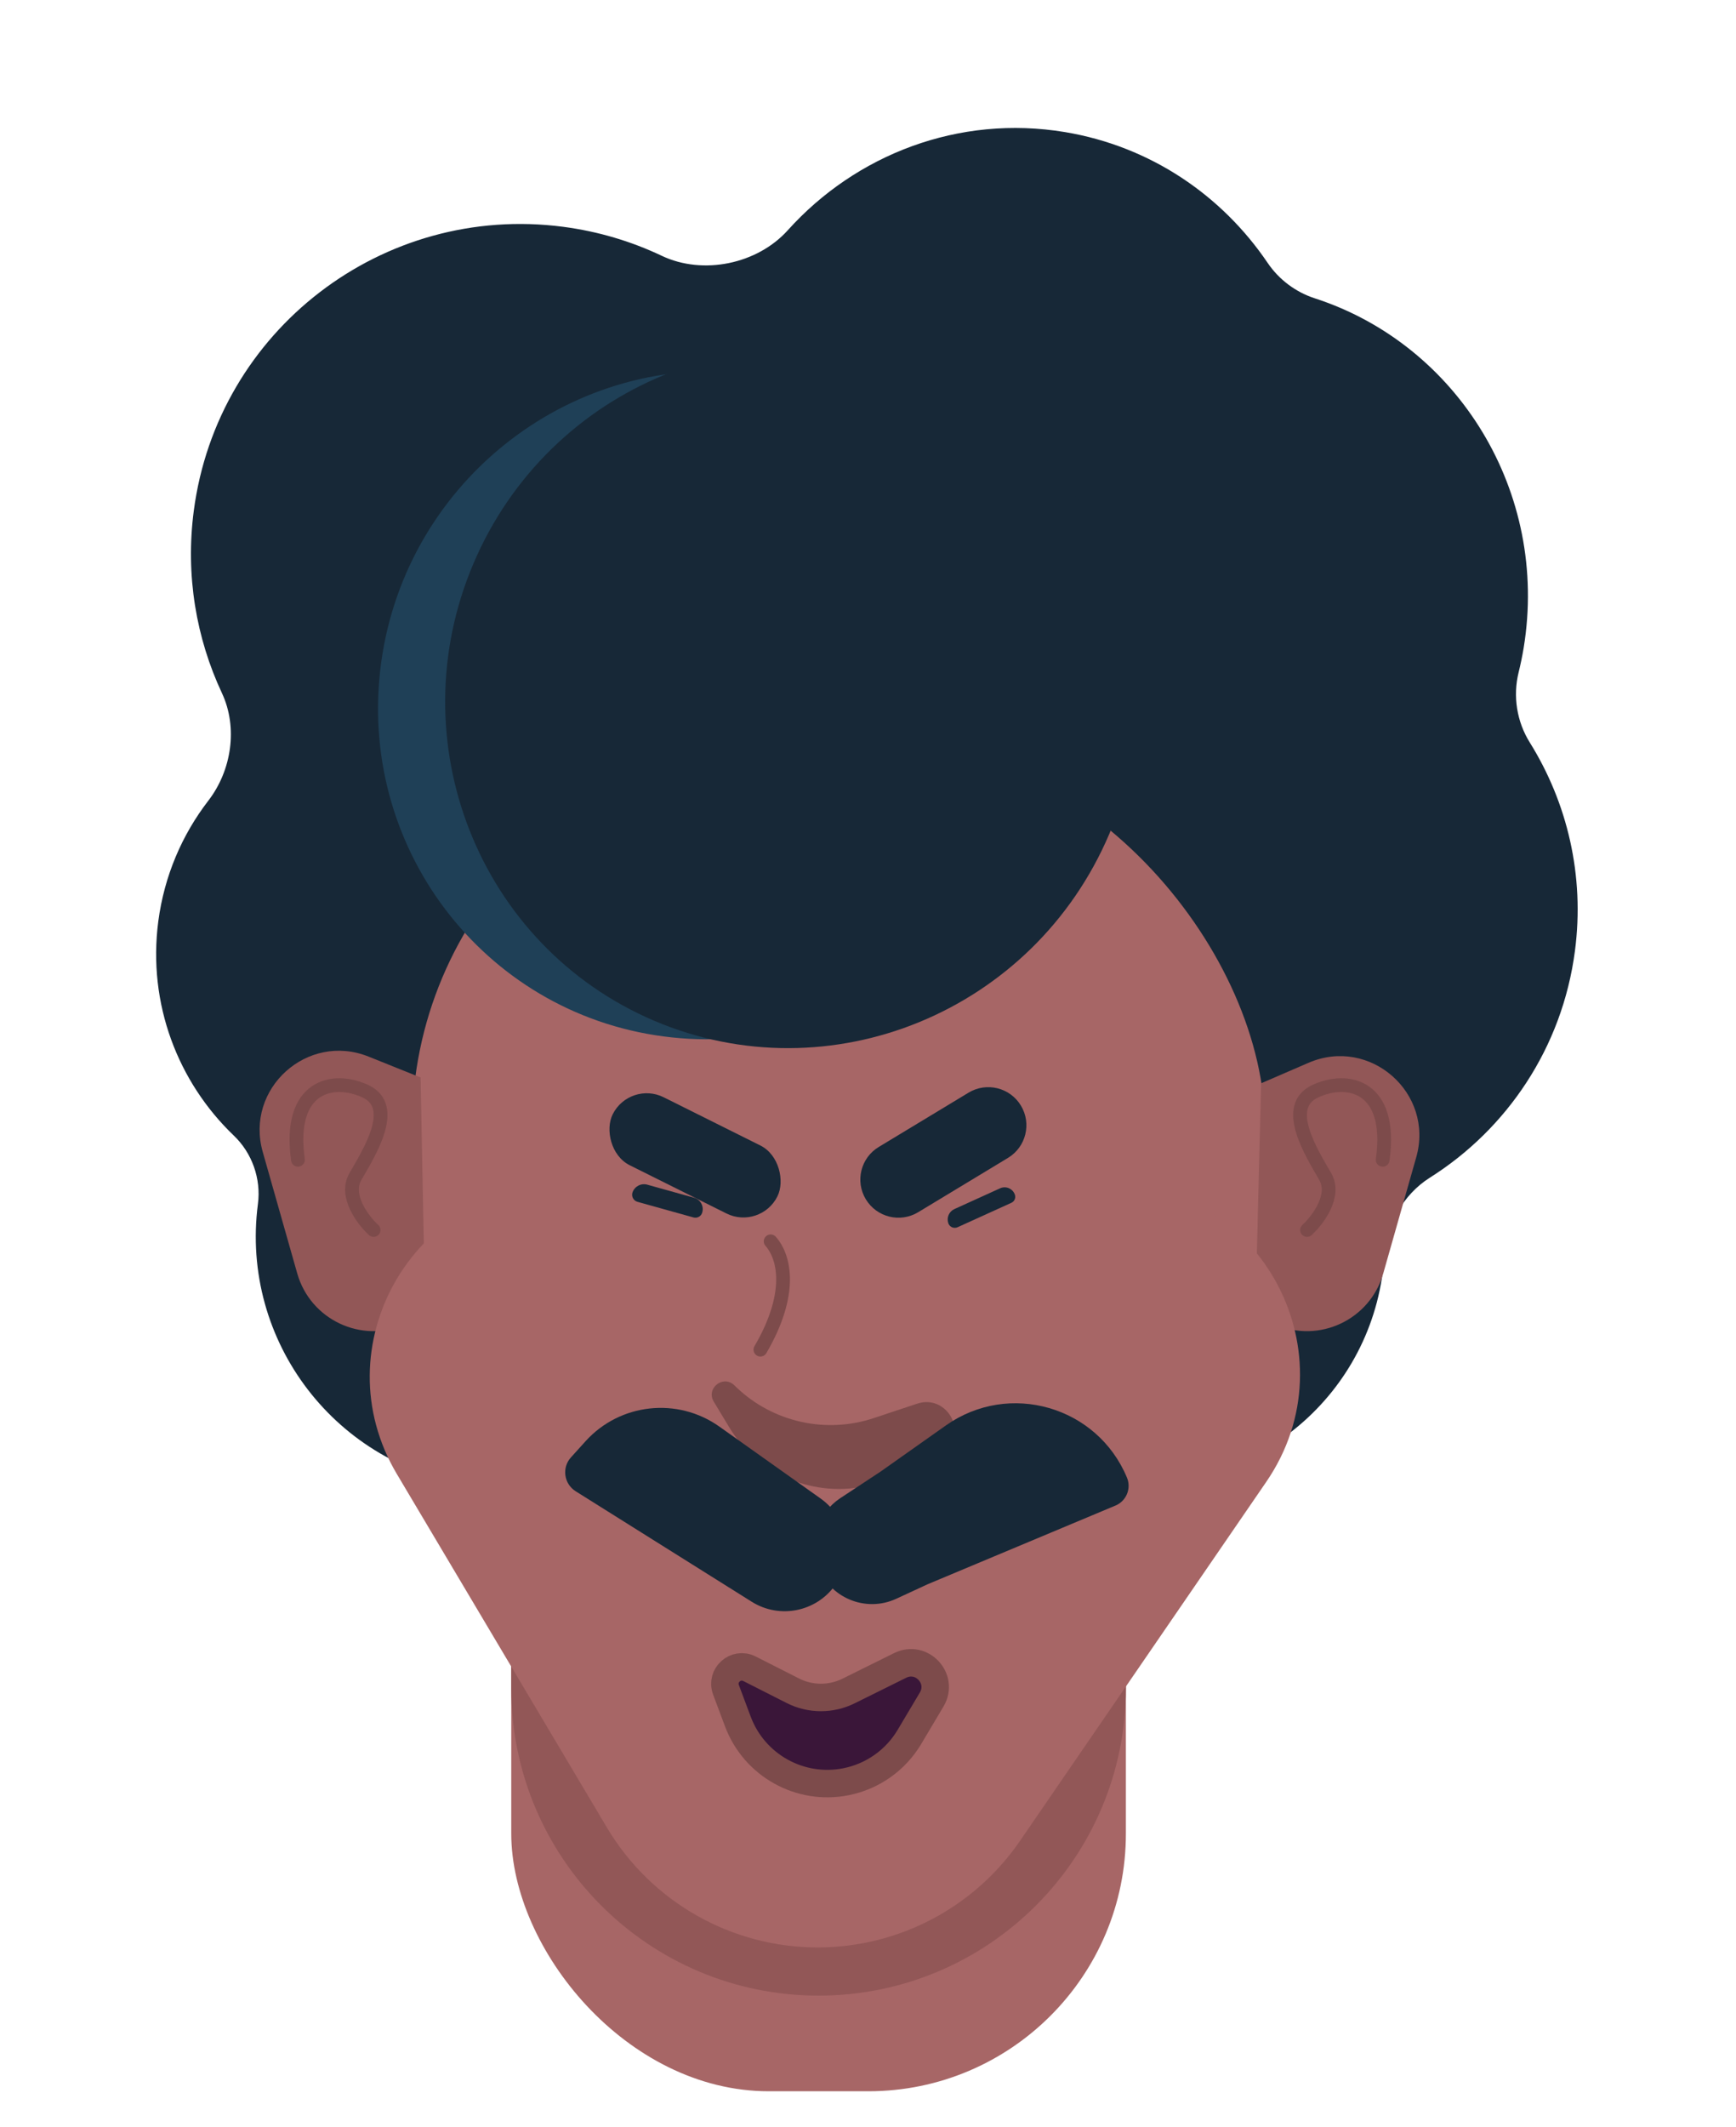
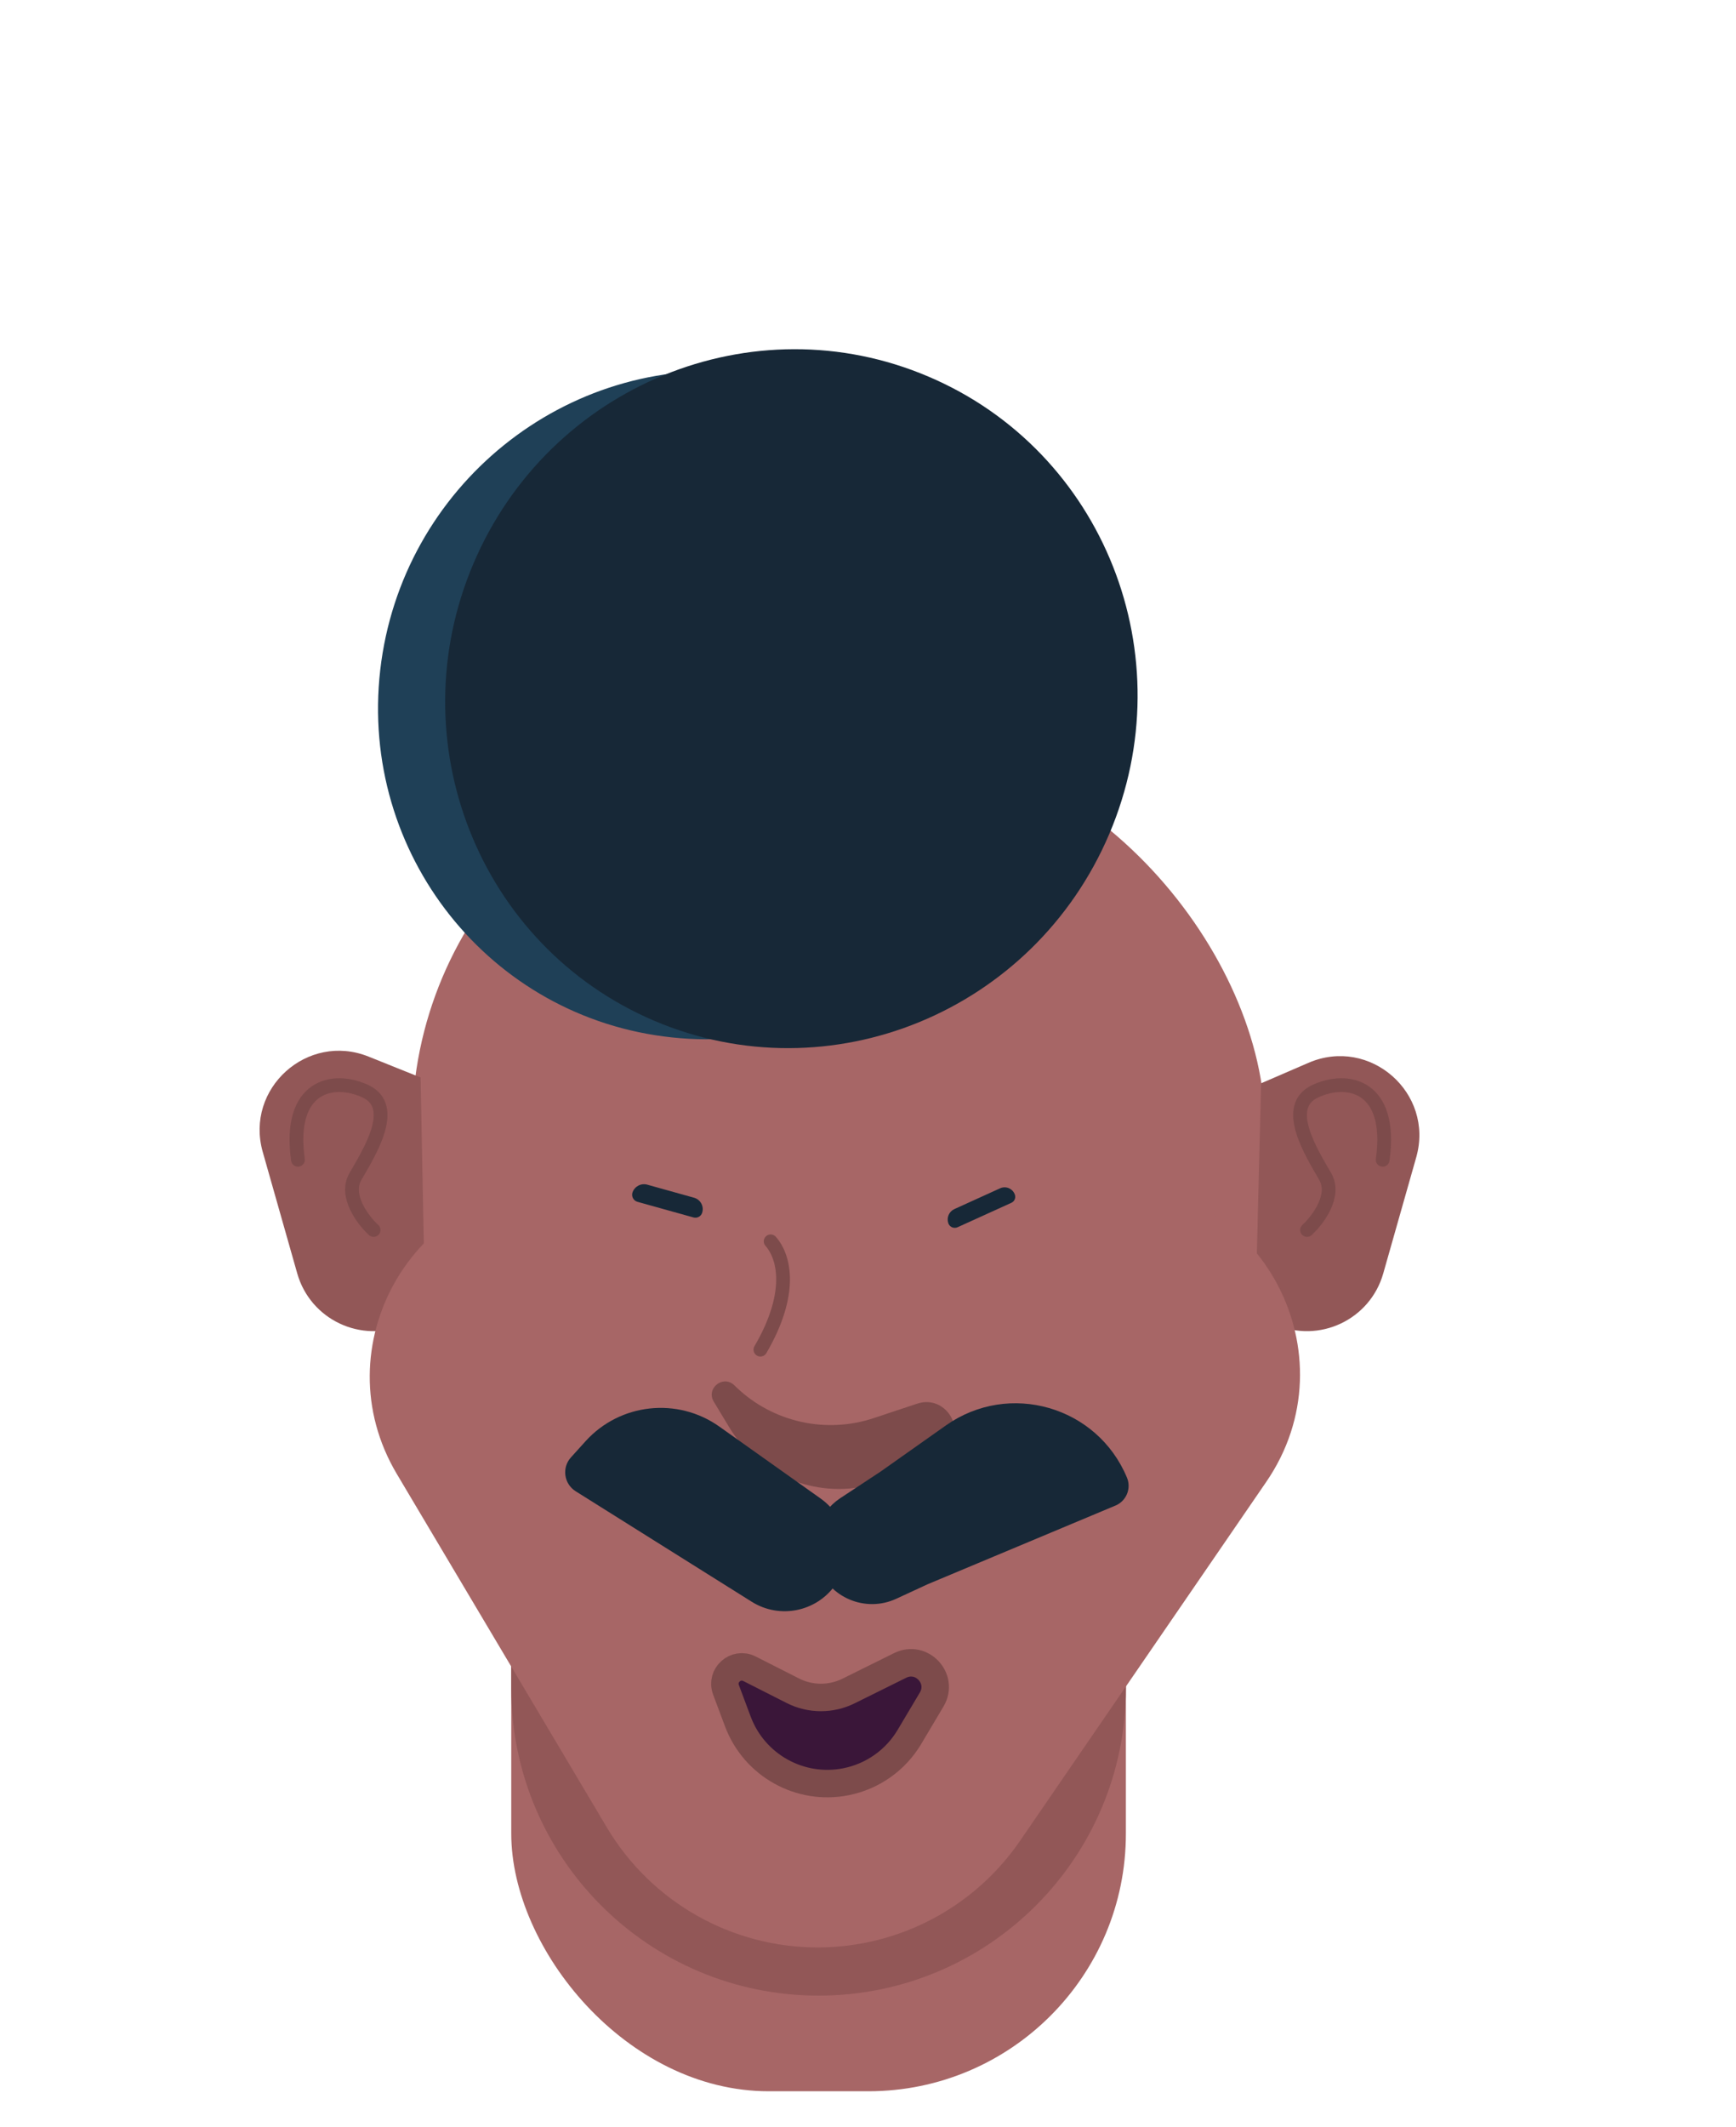
<svg xmlns="http://www.w3.org/2000/svg" fill="none" height="100%" overflow="visible" preserveAspectRatio="none" style="display: block;" viewBox="0 0 40 49" width="100%">
  <g id="Frame 1171277586">
-     <path d="M4.465 11.766C5.009 7.609 8.82 4.68 12.977 5.224C13.786 5.33 14.549 5.56 15.248 5.892C16.198 6.343 17.45 6.084 18.153 5.302C19.72 3.562 22.089 2.634 24.542 3.043C26.515 3.373 28.158 4.504 29.209 6.056C29.47 6.441 29.855 6.729 30.297 6.872C33.591 7.941 35.695 11.337 35.108 14.919C35.076 15.112 35.037 15.301 34.991 15.487C34.856 16.036 34.949 16.622 35.248 17.101C36.11 18.484 36.517 20.161 36.289 21.902C35.996 24.141 34.716 26.009 32.944 27.127C32.327 27.517 31.945 28.212 31.897 28.941C31.889 29.058 31.878 29.176 31.862 29.294C31.462 32.355 28.655 34.511 25.593 34.111C22.532 33.71 20.373 30.905 20.776 27.843C20.899 26.898 21.252 26.039 21.771 25.315C22.198 24.72 22.344 23.939 22.113 23.244C21.779 22.233 21.661 21.134 21.808 20.008C21.878 19.468 22.007 18.95 22.186 18.459C22.29 18.172 22.258 17.851 22.099 17.589V17.589C21.966 17.371 21.754 17.212 21.507 17.145C21.235 17.071 20.971 16.981 20.715 16.877C19.746 16.483 18.511 16.776 17.845 17.582C17.363 18.166 16.796 18.674 16.167 19.089C15.432 19.574 15.043 20.493 15.134 21.369C15.181 21.81 15.176 22.264 15.116 22.724V22.724C15.04 23.302 15.248 23.895 15.67 24.298C16.957 25.527 17.661 27.331 17.412 29.231C16.998 32.398 14.094 34.63 10.927 34.216C7.76 33.802 5.528 30.898 5.943 27.73V27.73C6.018 27.152 5.81 26.56 5.388 26.157C4.102 24.927 3.399 23.123 3.647 21.223C3.785 20.173 4.196 19.226 4.799 18.444C5.337 17.747 5.486 16.76 5.113 15.963C4.521 14.698 4.27 13.254 4.465 11.766Z" fill="#172837" id="Union" />
    <rect fill="#A76666" height="21.151" id="Rectangle 40545" rx="8.9" width="19.655" x="9.494" y="17.077" />
    <rect fill="#A76666" height="19.103" id="Rectangle 40546" rx="5.934" width="14.162" x="11.78" y="29.066" />
    <path d="M11.78 32.778H25.942V38.885C25.942 42.796 22.772 45.966 18.861 45.966V45.966C14.95 45.966 11.78 42.796 11.78 38.885V32.778Z" fill="#925757" id="Rectangle 40547" />
    <path d="M29.058 24.952L30.15 24.48C31.564 23.869 33.053 25.175 32.632 26.657L31.872 29.332C31.569 30.398 30.395 30.952 29.38 30.506L28.924 30.305L29.058 24.952Z" fill="#925757" id="Rectangle 40548" />
    <path d="M9.691 24.818L8.492 24.337C7.083 23.772 5.639 25.073 6.054 26.533L6.849 29.332C7.152 30.398 8.327 30.952 9.342 30.506L9.798 30.305L9.691 24.818Z" fill="#925757" id="Rectangle 40549" />
    <path d="M9.143 33.95C7.406 31.028 9.502 27.324 12.902 27.308L25.531 27.252C29.078 27.236 31.182 31.21 29.175 34.135L23.502 42.402C22.451 43.934 20.713 44.851 18.855 44.856V44.856C16.856 44.861 15.004 43.81 13.982 42.091L9.143 33.95Z" fill="#A76666" id="Rectangle 40550" />
-     <path clip-rule="evenodd" d="M19.95 27.624C19.699 27.209 19.832 26.669 20.247 26.419L22.318 25.167C22.733 24.917 23.272 25.05 23.523 25.465C23.774 25.88 23.641 26.419 23.226 26.67L21.155 27.922C20.74 28.172 20.201 28.039 19.95 27.624Z" fill="#172837" fill-rule="evenodd" id="Vector (Stroke)" />
    <path d="M17.757 28.592C18.086 28.964 18.268 29.809 17.521 31.087" id="Vector 16025" stroke="#7D4B4B" stroke-linecap="round" stroke-width="0.317" />
    <path d="M30.116 28.331C30.361 28.106 30.789 27.544 30.536 27.102C30.219 26.549 29.543 25.492 30.302 25.136C31.053 24.784 32.098 25.009 31.859 26.714" id="Vector 16026" stroke="#7D4B4B" stroke-linecap="round" stroke-width="0.317" />
    <path d="M8.608 28.331C8.363 28.106 7.935 27.544 8.188 27.102C8.505 26.549 9.181 25.492 8.422 25.136C7.671 24.784 6.626 25.009 6.865 26.714" id="Vector 16027" stroke="#7D4B4B" stroke-linecap="round" stroke-width="0.317" />
    <path d="M23.385 27.519C23.409 27.592 23.375 27.672 23.305 27.704L22.065 28.267C21.98 28.306 21.88 28.263 21.85 28.174V28.174C21.807 28.046 21.867 27.905 21.991 27.849L23.043 27.371C23.179 27.309 23.337 27.378 23.385 27.519V27.519Z" fill="#172837" id="Rectangle 40551" />
    <path d="M16.177 27.939C16.149 28.02 16.062 28.065 15.979 28.042L14.688 27.682C14.595 27.656 14.543 27.556 14.574 27.465V27.465C14.623 27.325 14.772 27.247 14.914 27.287L15.993 27.588C16.144 27.631 16.228 27.791 16.177 27.939V27.939Z" fill="#172837" id="Rectangle 40552" />
-     <rect fill="#172837" height="1.75" id="Rectangle 40553" rx="0.875" transform="rotate(26.498 14.508 24.883)" width="4.24" x="14.508" y="24.883" />
    <path d="M15.482 23.895C19.679 24.341 23.471 21.274 23.955 17.047C24.438 12.82 21.431 9.033 17.234 8.587C13.037 8.141 9.245 11.207 8.761 15.434C8.278 19.661 11.286 23.451 15.482 23.895Z" fill="#1F4057" id="Vector" />
    <path d="M15.077 23.513C19.122 25.233 23.814 23.307 25.559 19.21C27.302 15.111 25.437 10.394 21.392 8.674C17.348 6.951 12.656 8.88 10.91 12.977C9.167 17.073 11.033 21.791 15.077 23.513Z" fill="#172837" id="Vector_2" />
    <path d="M17.002 39.654L16.728 38.922C16.603 38.589 16.952 38.277 17.269 38.437L18.269 38.944C18.672 39.148 19.148 39.15 19.553 38.949L20.742 38.36C21.239 38.114 21.751 38.667 21.468 39.144L20.956 40.005C20.638 40.541 20.107 40.917 19.495 41.039C18.437 41.251 17.381 40.664 17.002 39.654Z" fill="#3A1639" id="Rectangle 40554" stroke="#7D4B4B" stroke-width="0.633" />
    <path d="M16.446 32.284C16.262 31.98 16.659 31.661 16.917 31.905L16.975 31.961C17.817 32.76 19.032 33.03 20.134 32.663L21.133 32.331C21.778 32.117 22.282 32.906 21.817 33.401V33.401C21.521 33.716 21.14 33.939 20.72 34.042L20.038 34.21C19.419 34.363 18.767 34.311 18.18 34.063V34.063C17.603 33.82 17.119 33.401 16.796 32.865L16.446 32.284Z" fill="#7D4B4B" id="Rectangle 40555" />
    <path d="M19.254 36.497C19.701 35.854 19.547 34.97 18.908 34.516L16.576 32.86C15.612 32.175 14.287 32.319 13.493 33.195L13.156 33.568C12.941 33.804 12.993 34.178 13.263 34.348L17.32 36.893C17.966 37.299 18.818 37.125 19.254 36.497V36.497Z" fill="#172837" id="Rectangle 40556" />
    <path d="M18.84 36.061C18.637 35.485 18.852 34.844 19.361 34.508L20.288 33.897L21.797 32.831C23.252 31.805 25.283 32.391 25.967 34.035V34.035C26.071 34.285 25.953 34.573 25.703 34.678L21.371 36.492L20.651 36.825C19.94 37.153 19.101 36.799 18.84 36.061V36.061Z" fill="#172837" id="Rectangle 40557" />
  </g>
</svg>